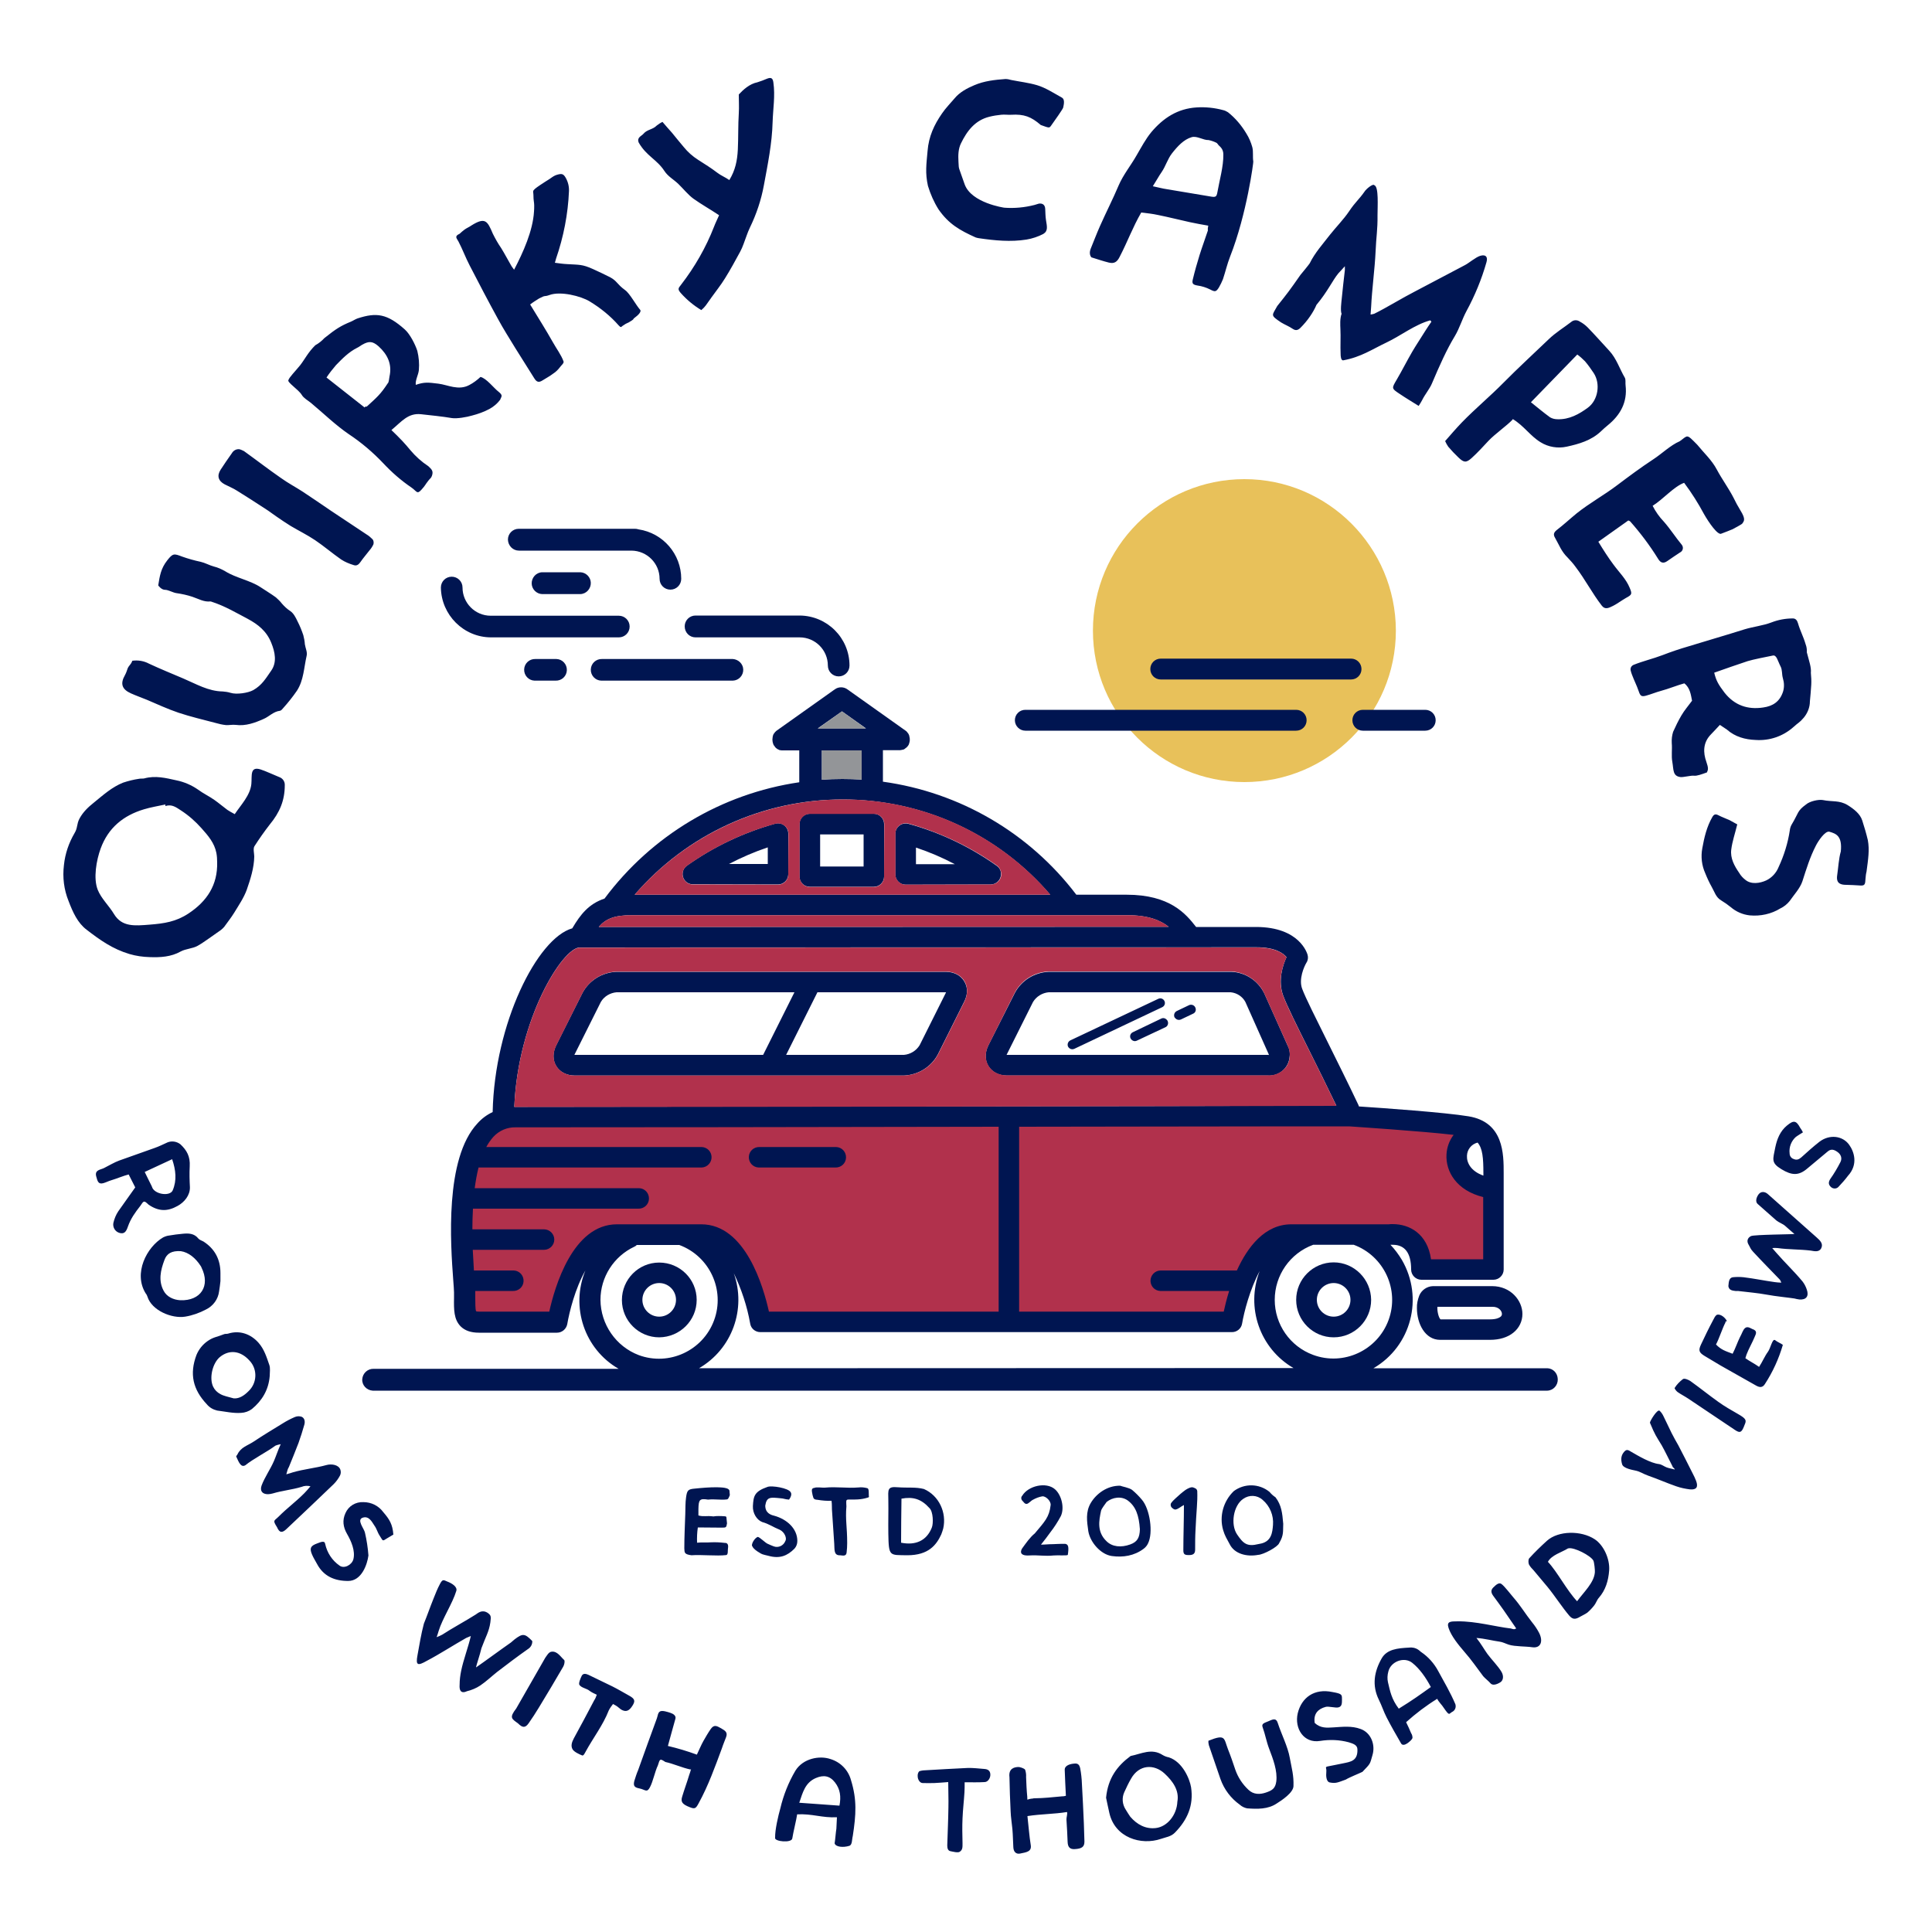
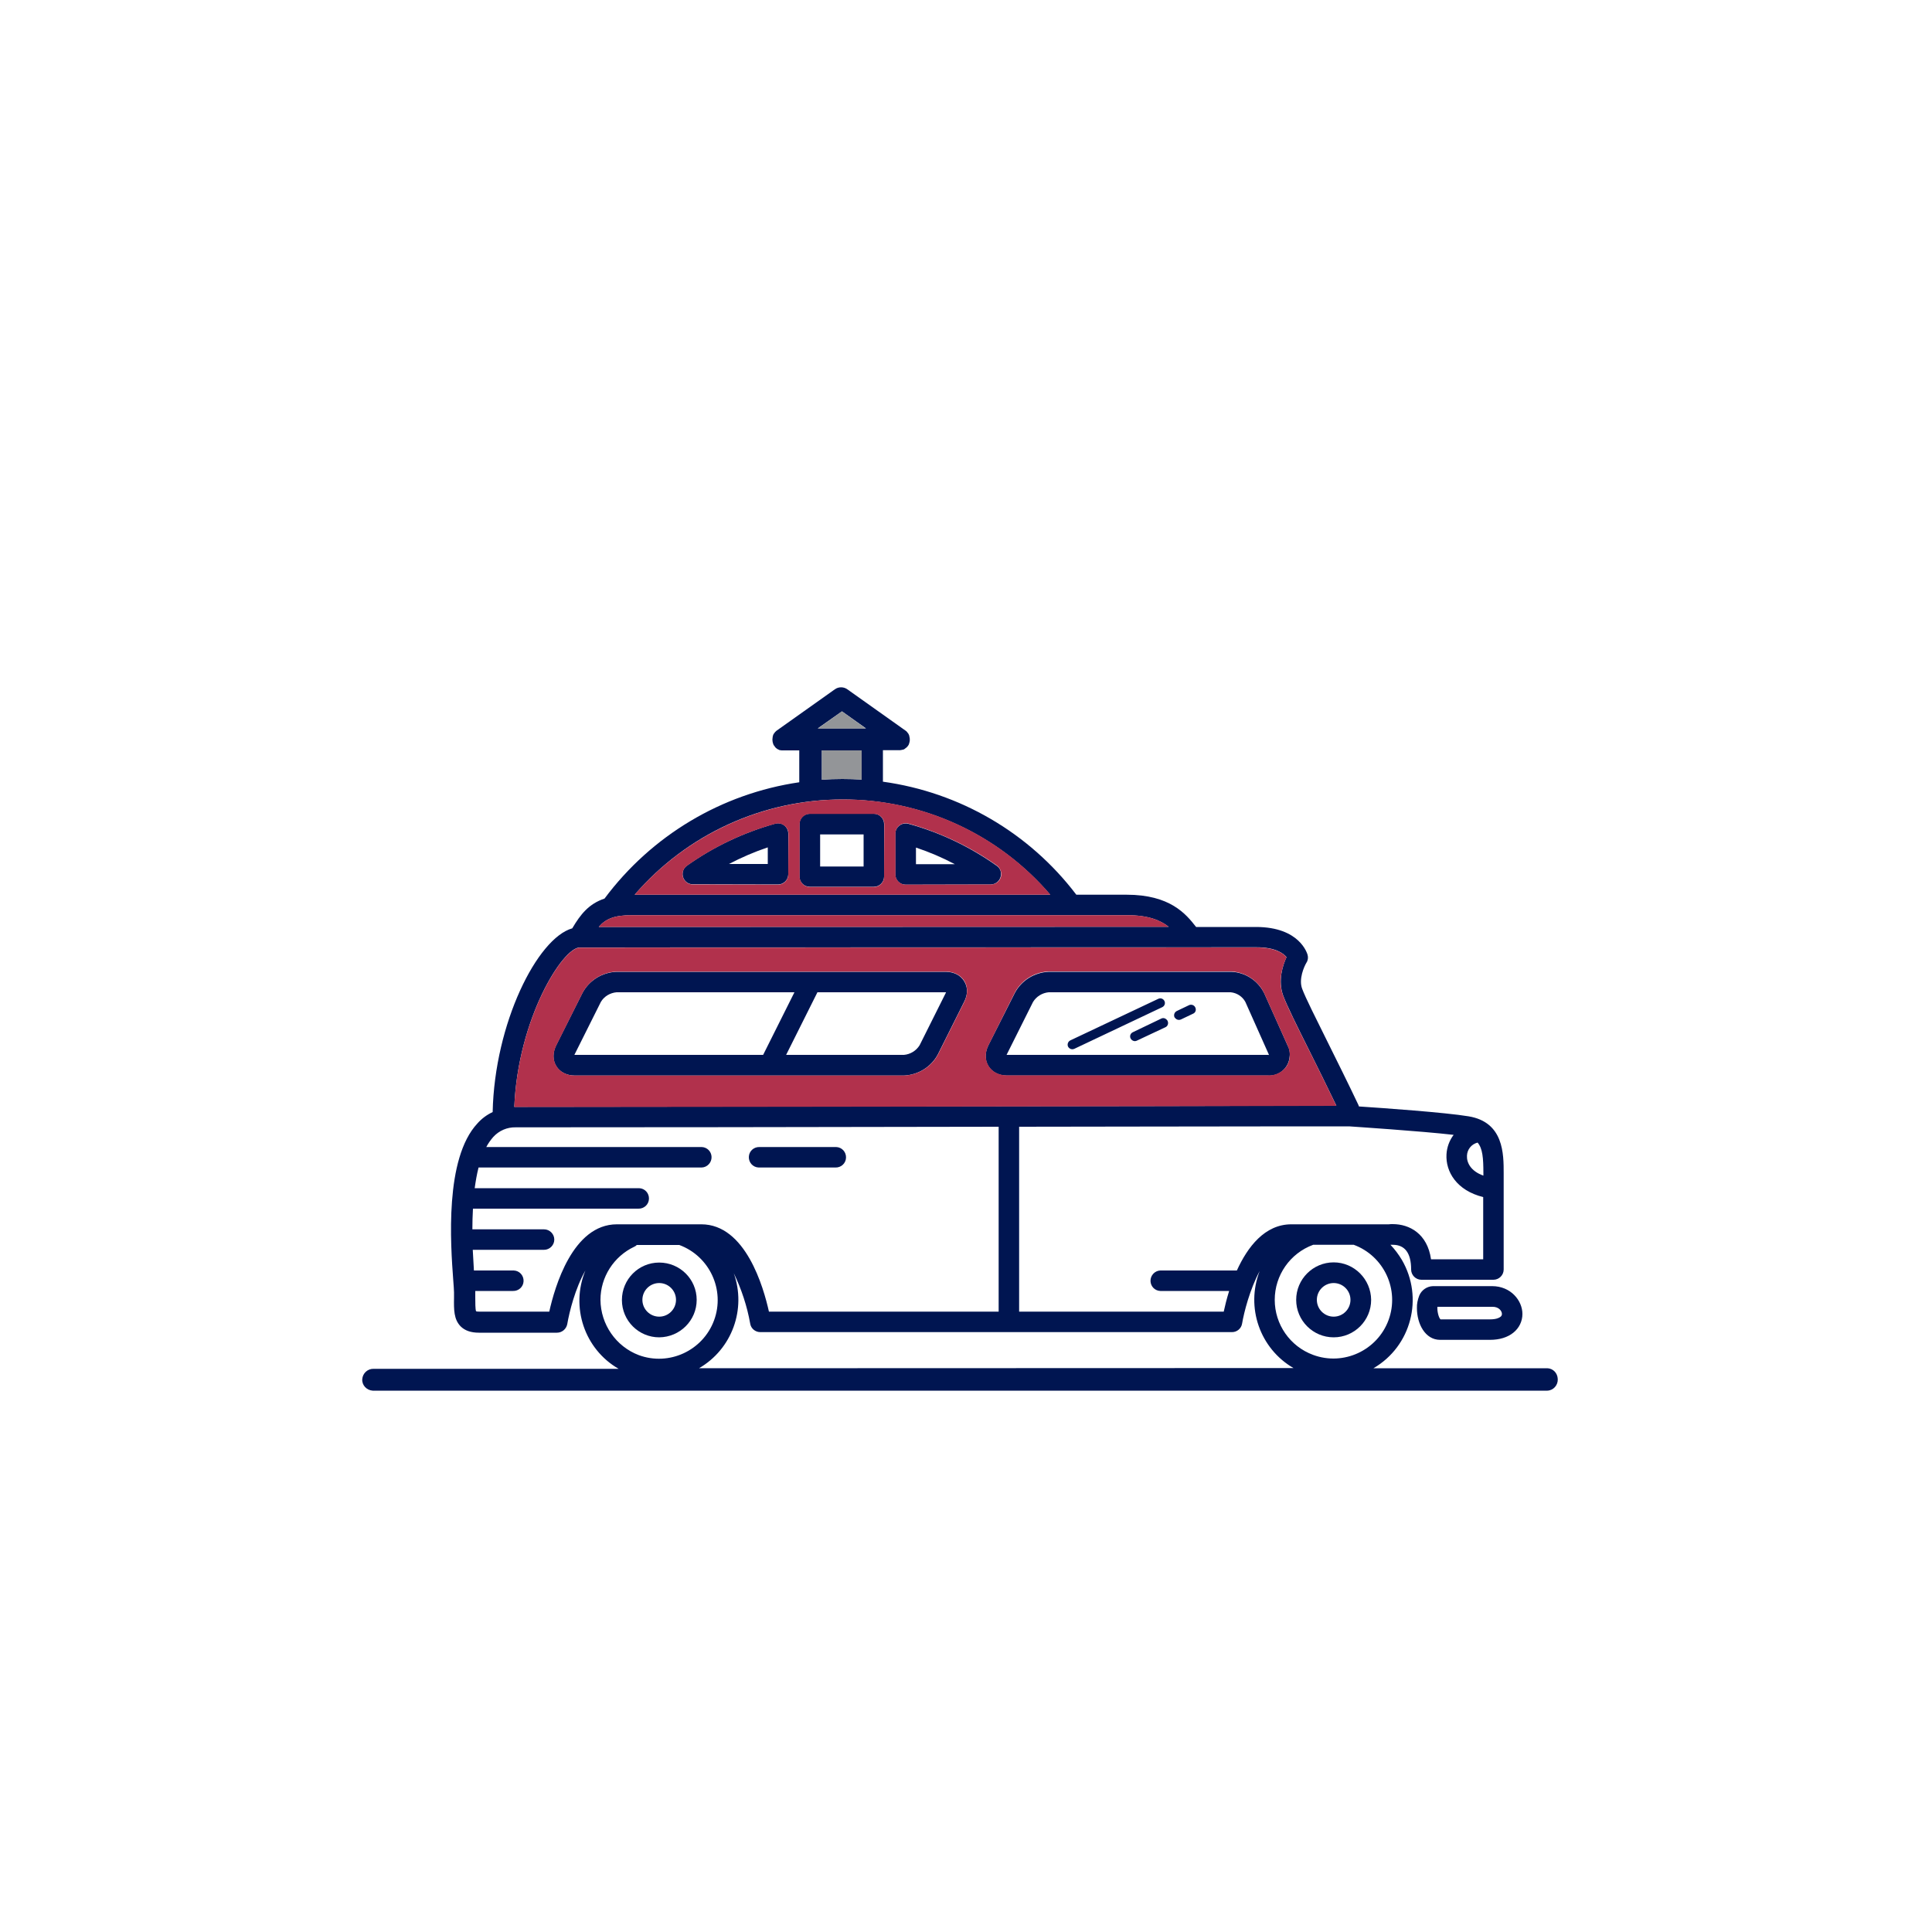
<svg xmlns="http://www.w3.org/2000/svg" version="1.1" id="Layer_1" x="0" y="0" viewBox="0 0 1000 1000" xml:space="preserve">
  <style type="text/css">.st1{fill:#001551}.st3{fill:#b1314c}</style>
  <path fill="#fff" d="M0 0h1000v1000H0z" />
-   <path class="st1" d="M85.6 417.2v-.8c-3.7.8-7.5 1.4-11.1 2.5-10.7 3.2-18.5 9.6-22.4 20.3-2.2 6-3.9 15.4-1.5 21.4 1.8 4.5 5.9 8.3 8.4 12.5 4.1 6.8 10.8 6.1 18.4 5.5s13.7-1.5 20.2-5.8c9.5-6.3 15.1-14.7 14.8-26.5 0-1.6-.1-3.2-.4-4.8-1-5.2-4.3-9-7.7-12.8-3.1-3.5-6.6-6.6-10.6-9.2-2.5-1.6-4.7-3.4-8.1-2.3m35.9 4.2c3.2-4.8 8-9.7 8.6-15.6.4-4.2-.9-9.4 4.9-7.5 3.2 1.1 6.3 2.6 9.5 3.9 1.8.6 3 2.3 2.9 4.2 0 7.9-2.6 14.1-7.8 20.4-2.8 3.6-5.4 7.3-7.9 11.2-.8 1.2-.1 3.9-.1 5.3-.1 6-2 11.8-3.9 17.3-1.5 4.1-4.1 7.9-6.4 11.7-1.6 2.6-3.5 5-5.3 7.5-.5.6-1.1 1.1-1.7 1.6-2.1 1.5-4.2 3-6.4 4.5-1.9 1.3-3.7 2.6-5.7 3.7-2.5 1.4-6.2 1.5-8.7 2.9-5 2.8-10.5 3.1-16 2.9-3.6-.1-7.1-.6-10.5-1.6-8.7-2.6-15.2-7.2-22.2-12.6-4.6-3.5-7.1-9-9.3-14.8-2.4-5.9-3.2-12.3-2.4-18.7.6-5.8 2.5-11.4 5.5-16.5 1.7-2.8 1-4.7 2.6-7.6 1.8-3.3 4.4-5.8 7.3-8.1 4.8-3.9 9.4-8.1 15.2-10.4 2.7-.9 5.5-1.6 8.3-2 .9-.2 1.9 0 2.7-.2 5.7-1.6 11.2-.2 16.6 1 4 .8 7.9 2.5 11.2 4.8 2.7 2 5.7 3.4 8.4 5.3 2.3 1.6 4.5 3.5 6.8 5.2 1.1.7 2.1 1.3 3.8 2.2m47.5-226l19.7 15.5c.5-.8.9-.2 1.3-.6 5-4.6 6.9-6.1 10.7-11.9.6-.4.7-2.6.9-3.5 1.4-6.3-.9-11.3-5.6-15.6-3.1-2.7-4.9-2.9-8.5-.9-.9.5-1.7 1.2-2.6 1.6-4.4 2.2-7.7 5.6-11 9-1.7 2-3.4 4.1-4.9 6.4m46.2 3.8c4.4-1.5 6.3-1.3 11.8-.6 4.8.6 10.3 3.7 15.9.7 2.1-1.1 4.1-2.6 5.8-4.2 3.1.7 6.9 5.8 9.4 7.7 2.5 2 1.3 2.5.8 4.1-1.5 2-3.4 3.6-5.6 4.8-2.8 1.5-5.9 2.6-9 3.4-2.7.8-7.8 1.7-10.4 1.3-4.5-.8-11.5-1.5-16-2-6.7-.7-9.9 3.7-15.3 8.2 2 1.9 3.9 3.8 5.7 5.7 1.4 1.5 2.8 3.1 4.1 4.7 2.7 3.2 5.8 6 9.3 8.3 2 1.8 2.6 2.7 1.9 4.9-.4 1.3-1.1 1.5-1.9 2.6-1.8 2.3-1.5 2.4-3.5 4.6-2.4 2.7-2.4.9-5.3-1.1-5.3-3.6-10.1-7.8-14.5-12.5-5.4-5.7-11.4-10.8-17.9-15.1-7-4.8-13.1-10.8-19.6-16.2-1.6-1.3-3.7-2.4-4.7-4.1-1.7-2.8-7.8-6.6-6.9-7.7.4-1.4 3.5-4.5 6.1-7.7 2.4-3.1 4.1-6.7 7.8-10.3 1.8-1 3.3-2.2 4.7-3.7 6.1-4.9 8.6-6.4 13.7-8.5 1.2-.5 2.3-1.3 3.5-1.7 9.8-3.2 15.3-2.4 24.4 5.7 2.7 2.4 5.4 7.7 6.5 11.1.8 3.3 1.1 6.6.8 10-.3 2.6-1.9 5.1-1.6 7.6m525.1-33.4c-8 2.2-15.3 8-22.7 11.5s-13.1 7.5-22.3 9.2c-1.3.2-1.4-2.3-1.4-3.4-.2-3.9.1-8.8-.1-12.7-.1-2.3-.3-5.4.6-8-.7-1.5-.1-6.1.1-8 .6-6 .9-8.6 1.6-14.6v-2c-1.3 1.5-2.3 2.5-3.3 3.6-3.1 3.7-5.4 9.2-11.4 16.4-.9 2.1-2 4-3.3 5.9-1.5 2.2-3.2 4.2-5.1 6.1-1.3 1.2-2.4 1.4-3.9.4-1.9-1.3-4-2.1-6-3.3-5.8-3.9-4.7-3.5-2-8.5 5.5-6.9 6.2-7.8 12-16.1.3-.3 4.6-5.6 4.8-6 2.7-5.5 6.8-10 10.5-14.8 3-3.8 7.1-8 9.8-12 3.7-5.5 4.7-5.5 8.5-10.9.6-.8 4-3.8 4.7-2.7 2.3.8 1.6 10.9 1.6 15.5.1 7.5-.7 11.2-1 18.8-.4 8.8-1.9 19.8-2.3 28.6-.1 1.2-.2 2.5-.3 4 .7-.1 1.3-.2 1.9-.4 6.3-3.1 14.7-8.3 21-11.5 8.6-4.5 17.2-9.1 25.8-13.6 2.2-1.1 5.7-4.2 8.1-4.9 2.8-.8 4 .5 3.2 3.3-2.5 8.8-6 17.3-10.4 25.4-2.3 4.3-3.5 8.7-6 12.9-4.2 6.9-7.9 15.2-11.8 24.4-1.2 2.9-3.7 5.8-5.1 8.7-.5 1-1.1 1.9-1.8 3-3.5-2.2-6.7-4.1-9.8-6.2-4.4-2.9-4.2-2.9-1.5-7.5s5.2-9.6 8-14.4c2.1-3.6 4.5-7.1 6.7-10.7 1-1.6 2.1-3.2 3.2-4.8l-.6-.7m-465.9-8.2c4.2 6.9 8.2 13.2 11.8 19.6 1.7 3.1 4.3 6.5 5.5 9.9.3.9-1.4 2.2-1.9 3-1 1.3-2.1 2.4-3.5 3.3-1.7 1.3-3.6 2.3-5.5 3.5s-3 .9-4.2-1c-3.2-5.2-6.6-10.4-9.8-15.6-3.1-5.1-6.3-10.1-9.1-15.3-5-9.1-9.8-18.3-14.6-27.6-2.1-4-3.7-8.4-5.8-12.4-.9-1.7-2.3-2.7.6-4 .8-.8 1.7-1.5 2.6-2.2 1.1-.8 2.4-1.3 3.5-2.1 7.2-4.5 8.3-2.3 11.1 4.3 1.3 2.6 2.7 5.1 4.3 7.4 1.8 2.9 3.4 6 5.1 8.9.4.8 1 1.4 1.6 2.3 4.7-9 9.7-20.1 10.3-30.1.1-1.2.1-1.9.1-3.2 0-1.7-.4-2.3-.4-5.4 0-2.5-1.7-1.8 6.2-6.9 3.3-1.9 4-3.1 6.6-3.7 2-.5 2.8-.2 3.9 1.7 1.2 2.1 1.8 4.5 1.7 6.9-.5 11.9-2.8 23.7-6.7 35-.2.6-.3 1.3-.6 2.1 2.2.3 4.2.6 6.3.7 6.2.4 7.8 0 13.5 2.6 2.4 1.1 6.5 3 8.8 4.2 3.8 2.1 3.3 3.4 7.8 6.7 2.4 1.7 5.7 7.9 7.7 10.1 1 1.1-1.5 3.2-2.6 4-1.5 1.1-.2.6-1.7 1.6-3 2-1.8.7-4.8 2.8-.9.8-.9.8-2-.3-4.3-4.9-9.4-9-15-12.4-4.6-2.8-15.1-5.4-20.8-3.3-3.1 1.1-1.6-.2-5.4 1.8-1.4.9-3.1 1.9-4.6 3.1m612.9 190.7c1 4.1 2.2 6.1 5.3 10.2 5.2 6.6 12 8.9 20 7.7 5-.7 8.6-3 10.3-8.2.7-2.3.6-4.7-.1-7-.6-2.1-.2-4.2-1.2-6.1-1.5-2.9-2-5.9-3.9-5.6-2.6.5-10.6 2.1-13.1 2.9-5.8 1.9-11.4 3.9-17.1 5.9-.1-.1-.2.1-.2.2m2.9 26.9c-1.7 1.8-3.2 3.5-4.7 5-4.1 4.2-4 9.4-2.3 14.1 1.1 3.2 1 4 .3 5.5-2.8 1-5.2 1.9-6.7 1.7s-5.6.9-7 .7c-4.1-.5-3.5-3.8-4.2-7.8-.6-3.2 0-6.5-.3-9.8-.1-2 .1-3.9.7-5.8 1.3-2.9 2.7-5.8 4.3-8.5 1.5-2.6 3.6-5 5.5-7.6-.6-3-1-6.7-4-9-3.4.9-8.3 2.9-12.1 3.9-2.6.7-5.2 1.8-7.8 2.5-2.3.6-2.9.1-3.7-2.3-1.1-3.2-2.3-5.4-3.5-8.6-.3-.7-.5-1.5-.7-2.3-.2-1.2.4-2.3 1.6-2.8 5-2 9.9-3.1 14.9-5 4.4-1.7 8.8-3.2 13.3-4.5 9.7-3 19.5-5.8 29.3-8.9 4.3-1.3 9.5-1.9 13.7-3.5 3.6-1.4 7.3-2.1 11.2-2.1 1.4 0 2.2 1 2.6 2.4 1.3 4.4 2.7 6.6 4 11 .5 1.3.7 2.7.6 4.1 1.2 4.7 2.4 7.8 2.1 10.7.2 2 .3 4.1.2 6.1-.4 5.4-.2 3.3-.7 8.6 0 3.1-1.2 6.1-3.2 8.5-2.3 2.7-2.7 2.4-5.3 4.8-5.4 4.8-12.4 7.2-19.6 6.7-5.4-.2-10.6-1.6-14.9-5.4-1.3-.9-2.4-1.6-3.6-2.4M596.7 96.4c2.9.6 5 1.2 7.1 1.5 7.8 1.3 15.5 2.6 23.3 3.9 2.1.3 2.6 0 3-2.2 1.1-6.3 3.2-13.4 3.1-19.7 0-1.3-.4-2.6-1.3-3.6l-1.2-1.2c-.3-.4-.5-.7-.9-1.1-1.3-.7-2.8-1.2-4.2-1.5-2.9.1-6-2.3-8.8-1.5-4.1 1.2-7.3 4.7-10.2 8.4-2.2 2.8-3.3 6.7-5.3 9.6-1.6 2.3-2.8 4.6-4.6 7.4m28.7 20.4c-3.3-.6-6.4-1.1-9.5-1.8-5.5-1.2-10.9-2.6-16.4-3.7-3.2-.7-5.5-.9-8.8-1.3-4.5 7.8-6.9 14.7-11.2 23-1.3 2.6-2.8 3.6-5.6 2.9s-5.8-1.7-9-2.7c-1-1.2-1-2.9-.3-4.6 1.6-3.9 3.1-7.9 4.8-11.7 3.1-7 6.6-13.8 9.6-20.9 2.4-5.6 6.3-10.3 9.3-15.6 2.4-4.1 4.7-8.5 7.7-12.1 6.1-7.2 13.5-12.1 23.4-12.7 4.6-.3 9.3.2 13.7 1.4.9.2 1.7.6 2.5 1.1 3.8 3 7 6.8 9.5 11 1.4 2.2 2.4 4.6 3.1 7.1.6 2.4.1 4.9.5 7.4.2-.2-3.3 27.1-12 49.2-1.5 3.8-2.4 7.8-3.7 11.7-.6 1.5-1.3 2.9-2.1 4.3-1.5 2.4-2.1 2.3-4.6 1-2-1-4.2-1.7-6.4-2-2.3-.4-3.1-.9-2.5-3.2 1-4.2 2.2-8.4 3.5-12.6s2.9-8.4 4.3-12.7c-.1-.8 0-1.7.2-2.5M68.5 342c3-.4 6 .1 8.6 1.5 6 2.8 11.7 5.1 17.8 7.7 6.6 2.8 12.9 6.6 20.4 6.7 1.4.1 2.7.3 4 .7 3.1 1 9.1.1 11.8-1.4 4.5-2.6 6.3-5.8 9.3-10.1s2-9.5 0-14.4c-2.4-6-6.8-9.5-12.2-12.4-5.9-3.1-12-6.7-18.3-8.7-.3-.2-.7-.2-1-.3-3.3.4-6.3-1.4-9.3-2.4-2.7-.9-5.5-1.5-8.3-1.9-1.6-.2-4.3-1.7-5.7-1.7-2.1.1-3.7-2.3-3.7-2.3.8-4.9 1.3-8.7 4.7-13 2.9-3.7 3.5-3.5 7.7-1.9 3.1 1.1 6.3 2 9.6 2.7 2.2.5 4.5 1.8 6.7 2.4 2.1.5 4.1 1.4 6 2.5 5.4 3.4 12.9 4.7 18.2 8.2 2.7 1.8 5.4 3.4 8 5.3 1.1 1 2.2 2 3.1 3.2 1.3 1.5 2.8 2.9 4.5 4 1.6 1.1 2.7 3.3 3.6 5.2 1.2 2.3 2.2 4.8 3 7.2.4 1.5.7 3.1.8 4.7.3 2 1.4 4.1.9 6-1.4 6.1-1.5 12.6-5 18-2.2 3.2-4.6 6.2-7.2 9.1-.4.5-1 1.2-1.6 1.3-3.4.4-5.6 3-8.4 4.2-4.5 2-9.3 3.8-14.5 3.1-1.7-.2-3.4.2-5.1.1-1.8-.2-3.6-.6-5.3-1.1-6.4-1.7-12.9-3.2-19.2-5.3-5.6-1.9-11-4.4-16.4-6.7-2.7-1.1-5.5-2.1-8.2-3.3-4.7-2.1-5.7-5-3.1-9.5.6-1.1 1-2.3 1.4-3.5.8-1.7 1.6-1.8 2.4-3.9m832.4-77.7c2.8 4.5 1.8 5.4.9 6.7-.4.5-4.6 2.7-5.2 3-1.6.7-3.3 1.3-5.6 2.2-1.8 1.1-6.5-5.7-9-10.1-3-5.6-6.4-11-10.3-16.2-5.4 2-10.7 8.4-16.3 11.9 1.5 3 3.5 5.8 5.8 8.2 3.2 3.6 6.2 8.3 9.3 12 .9 1.2.7 2.8-.5 3.7-.1.1-.1.1-.2.1-2.3 1.5-4.5 3-6.8 4.6-2 1.4-3.5 1-4.8-1.2-4.2-6.8-9.1-13.3-14.4-19.3-.3-.2-.6-.4-1-.5l-15.5 11c2.3 3.8 5.3 8.5 7.8 11.8 3 4.1 6.5 7.4 8.4 12 1.4 3.3 1.2 3.6-1.9 5.3-1.8 1-4.7 3.1-6.5 4-2.4 1.2-4.3 2.2-6 0-4.9-6.3-8.7-13.7-13.6-20.1-1.2-1.7-2.6-3.2-4-4.7-3.4-3.3-4.4-6.5-6.7-10.5-.8-1.4-.7-2.5.9-3.8 4-3.1 6.5-5.5 10.4-8.7 6.6-5.3 14.3-9.5 21-14.6 6.1-4.6 12.3-9.2 18.7-13.4 4.3-2.8 8.9-7.3 13.6-9.3 4.4-3.1 3.3-4.1 9.1 1.8 3.4 4.2 7.5 7.9 10.1 12.8s6 9.5 8.6 14.5c1.7 3.4 1.7 3.4 3.7 6.8M363 160.5c-4-2.4-7.6-5.4-10.7-8.9-1.5-1.8-1.4-2.3.2-4.2 7.1-9.2 12.9-19.3 17.1-30.1.7-1.9 1.7-3.8 2.6-5.9-3.7-2.5-9.6-5.9-13.2-8.5-2.8-2-5.4-5.3-7.9-7.7s-5.3-3.8-7.2-6.7c-3.9-6-9.3-7.7-13.3-14.7-1.1-2.7 1.4-3.3 2.5-4.6 1.8-2.2 4.8-2.1 6.8-4.2.9-.7 1.9-1.4 3-1.9 1.6 1.9 3.3 3.8 4.9 5.6 2.1 2.5 4 5 6.1 7.4 2.1 2.6 4.6 4.8 7.4 6.6 3.2 2 7.1 4.5 10.1 6.8 1.5 1.2 4.3 2.4 6.1 3.7 3.1-5.1 4.1-10 4.4-15.8.3-6.3.1-12.6.5-18.8.2-3.4 0-5.8 0-9.7 2.3-2.5 5.6-5.5 9.6-6.3 1.7-.5 3.4-1.2 5.1-1.9 2.1-.8 2.9-.2 3.2 2 1 6.9-.2 13.7-.4 20.5-.3 11.1-2.5 21.8-4.5 32.6-1.4 7.7-3.9 15.1-7.3 22.1-1.3 2.7-2.1 5.5-3.2 8.3-.5 1.4-1.1 2.8-1.8 4.1-2.5 4.6-5 9.2-7.8 13.7-2.2 3.6-4.9 6.9-7.3 10.3-.1.1-.1.3-.2.3-2.4 3.3-2.6 4-4.8 5.9m453.4 23l-24 24.7c3.5 2.8 6.6 5.4 9.9 7.8 1.2.7 2.5 1 3.9 1 6 .2 11.1-2.6 15.7-6 5.3-3.9 6.6-12.4 3-17.9-1.4-2.1-2.8-4.1-4.5-6.1-1.3-1.3-2.6-2.5-4-3.5m-33.5 33.7c-2.8 3-9.2 7.5-12.4 10.9-2.9 3.1-5.7 6.2-8.8 9-2.8 2.5-4 2.4-6.8-.3-2.2-2.1-3.3-3.3-5.3-5.6-.6-.9-1.2-1.9-1.6-2.9 2.9-3.3 5.7-6.6 8.7-9.7 7.1-7.3 14.4-13.3 21.6-20.6 7.4-7.5 15.7-15.1 23.3-22.4 3.5-3.4 7.8-6 11.7-9 1.3-1.1 3.1-1.1 4.5-.1 1.5.8 2.8 1.8 4 3 3.8 3.9 7.5 8.1 11.2 12.1s5.3 9.3 8 13.9c.6 1.1.2 2.7.4 4 1 8.7-2.7 15.3-9.2 20.6-1.2 1-2.5 2.1-3.6 3.2-5 4.7-11.3 6.5-17.7 7.9-4.6 1-9.5.2-13.5-2.3-5.3-3.2-8.6-8.5-14.4-12M519.8 107.5c5.2.4 10.5-.1 15.6-1.4.8-.2 1.5-.5 2.3-.7 2-.3 3.2.7 3.3 2.7s.1 3.9.4 5.8c.5 3.3 1.2 5.6-1.4 7.2-2.7 1.4-5.7 2.4-8.7 2.9-8.2 1.3-16.4.5-24.6-.7-.6-.1-1.1-.2-1.7-.4-8.2-3.7-13.9-6.9-19.2-14.5-2.4-3.8-4.2-7.9-5.5-12.2-1.5-6.7-.8-11.2-.2-18 .6-7.6 3.4-13.6 7.5-19.5 1.9-2.8 4.3-5.2 6.5-7.8 2.6-3.2 6.6-5.3 10.2-6.8 5.1-2.2 10.6-2.8 16.1-3.2 1 0 2 .2 3 .5 4.5.9 9 1.4 13.4 2.7s8.8 4.2 12.8 6.4c1.5.8 1.2 3 .7 5.2-.2.8-4.3 6.6-6.3 9.4-.9 1.2-.9 1.2-5.3-.4-5-4.3-8.6-5.7-15.3-5.3-1.7.1-3.5-.2-5.2 0-2 .2-4 .5-6 1-7.5 1.8-11.7 7.4-14.8 13.8-1.4 2.8-1.5 6.1-1.3 9.5.3 4.6-.3 1.5 3.2 11.7 3.5 9.7 20.5 12.1 20.5 12.1zm379.4 319.2c-1.2 4.9-2.6 8.9-3.1 13-.6 4.5 1.6 8.5 4.1 12.1.8 1.4 1.9 2.6 3.2 3.6 3 2.5 7.5 1.8 10.8.3 2.9-1.4 5.2-3.9 6.4-6.9 2.8-6 4.8-12.4 5.8-19 .1-1 .4-2 .9-2.9 3.8-6.3 2.8-7.1 7.5-10.5 1.9-1.7 6.5-2.7 8.7-2.3 4.8 1 8.5 0 12.8 2.6 3.2 2 6.5 4.5 7.6 8 1.1 3.4 2.1 6.8 2.9 10.2.9 5 .2 9.6-.7 16.3-.3 1.1-.4 2.2-.5 3.4-.2 3.2-.2 4-3.3 3.7-2.1-.2-4.3-.2-6.5-.3-2.8 0-5.5-.5-4.9-4.8.6-4 .8-8.7 1.9-12.5.8-8-2.4-9.2-5.9-10.2-2.2-.6-5.8 4.8-7 7.2-3.1 6-4.9 12-7 18.5-1.2 3.6-4.4 7-6.6 10.2-1.3 1.6-2.9 2.9-4.8 3.8-4.7 2.9-10.3 4.1-15.8 3.6-3.7-.4-7.1-1.9-9.9-4.3-1.6-1.3-3.2-2.4-5-3.5-2.7-1.6-3.4-4.5-4.8-6.9-1.3-2.3-2.4-4.7-3.4-7.2-1.8-4-2.3-8.5-1.5-12.8 1-5.6 2.3-11.2 5.2-16.2.8-1.4 1.6-1.7 3-1 1.9 1 3.9 1.7 5.9 2.6 1.5.8 2.8 1.5 4 2.2M123.8 232.5c.9.2 1.7.6 2.5 1 6.4 4.6 12.6 9.4 19.1 13.9 3.6 2.6 7.6 4.7 11.3 7.1 4.9 3.2 9.6 6.5 14.5 9.8 6.1 4.1 12.3 8.2 18.5 12.3 1.2.7 2.2 1.6 3.2 2.6.5.7.6 1.6.4 2.5-.5 1.1-1.2 2.2-2 3.1-1.6 2.1-3.3 4-4.8 6.2-.9 1.3-2 2-3.4 1.5-2.3-.7-4.5-1.6-6.5-2.9-4.6-3.2-8.9-6.9-13.5-10-4-2.7-8.5-4.9-12.7-7.4-2.4-1.5-4.8-3.1-7.1-4.7-2.1-1.4-4.1-3-6.2-4.3-4.8-3.1-9.5-6.2-14.4-9.2-2-1.3-4.3-2.2-6.4-3.3-3.4-1.8-4.1-4.5-2.1-7.6 1.9-2.9 3.8-5.7 5.8-8.5.8-1.4 2.2-2.2 3.8-2.1m122.4 630.7c4.2-2.9 14-10.1 18.2-13 .7-.5 1.3-1.2 2-1.7 4.2-3.2 5.3-3 9.1.9.1 1.7-.8 3.3-2.3 4.2-5.4 3.8-10.7 7.8-15.9 11.8-2.9 2.3-5.6 4.9-8.7 7-2.1 1.4-4.5 2.4-7 3-.8.4-4.1 1.8-3.7-3.4 0-2.4.3-4.8.8-7.2 1.1-5.5 3.6-12 5-18-1.1.5-1.8.7-2.4 1-6.4 3.6-13.8 8.4-20.3 11.8-4.9 2.8-5.9 2.4-4.9-2.9s1.8-10.7 3.3-16.3c1.9-4.7 3.1-8.3 5-13 1-2.5 2-5.1 3.3-7.5 1.4-2.7 1.9-2.1 3.8-1.3 2.4.9 5.3 2.7 4.7 4.8-2 6.6-7.2 14.3-9.2 20.9-.2.8-.5 1.6-1 3.1 1-.4 2-.8 2.9-1.3 4.7-3.1 12.6-7.4 17.3-10.4 1.1-.7 3.2-2.8 6.2-.9 1.6 1.2 1.9 1.6 1.4 5-.7 4.8-2.4 7.3-4.6 13.3-.8 3.5-2.7 8.8-2.8 10m-98.2-100c1.7-.5 2.5-.7 3.3-1 5.8-1.7 11.7-2.2 17.5-3.8 2.5-.7 6.1-.2 7.1 2.2.4 1 .4 2.2-.1 3.2-.9 1.7-2 3.2-3.3 4.5-8.7 8.4-16.8 16-24.4 23.2-2.1 2-3.6 2.2-4.9-.9-2.4-3.8-1.5-3.2.7-5.4 4.8-4.8 8.7-7.5 13.4-12.2 1.1-1.1 2.1-2.3 3.2-3.6-1.5-.4-3.2-.3-4.6.3-5 1.5-9.9 1.9-14.9 3.4-.8.2-1.7.4-2.5.4-2.9 0-4.3-1.7-3.3-4.5 1.6-4.3 4.6-8.5 6.4-12.7 1-2.3 2.1-5.7 3.5-8.7-1 .2-1.9.4-2.8.8-4 3-11.6 6.9-15.5 10.1-2.2 1.3-3.3-1.3-4.6-4.2-.4-.8.1-.5.5-1.4 1.8-3.8 5.2-4.5 8.5-6.7 4.9-3.3 10-6.3 15-9.4 1.9-1.2 4-2.3 6.1-3.2 1.1-.5 2.4-.6 3.6-.2 1.6.7 1.9 2.5 1.4 4.2-.9 3.2-1.9 6.3-3 9.4-1.6 4.2-3.3 8.3-5 12.5-.5.7-.8 1.8-1.3 3.7m286.3 171.5c.9-4.7.4-8.5-2.3-12s-5.9-4-9.9-2.3c-5.6 2.4-6.8 7.5-8.6 12.8 7.6.5 13.4 1 20.8 1.5m-1.3 6c-7.7.4-12.7-1.9-20.6-1.5-.3 2.4-2.1 9.6-2.5 12.4-.2 2.6-9.5 1.7-8.9-.3-.1-4.1 1.6-11.3 2.7-15.2 1.6-6.8 4.2-13.4 7.8-19.5 3.9-6.3 12.4-8 18.2-6 5.2 1.6 9.2 5.7 10.6 11 3.1 10.1 2.6 17.7.9 28.8-.5 1.8-.2 4.6-1.8 5.1-3.2 1-7.1.6-7.6-1.3.3-1.6.6-5.9.9-7.5.1-1.2.2-4.2.3-6M917.3 646l2 2.3c4.6 5.3 9.2 9.6 13.7 15 1 1.3 1.7 2.7 2.2 4.2 1.2 3.4-.3 5.4-3.9 5.1-.9-.1-1.7-.3-2.5-.5s-10.4-1.2-14.4-2c-4.9-.9-10-1.3-14.9-1.9-.4 0-.9.1-1.3 0-1.6-.2-3.3-.4-3.6-2.5.2-2.7.5-4.3 2.3-4.6 1.9-.2 3.7-.2 5.6 0 5.7.7 10.3 1.7 16 2.5 1.1.2 2.1.2 3.5.3-.2-.5-.4-1-.7-1.5-5-5.2-9-9.2-13.9-14.5-1.4-1.5-1.4-2.1-2.4-3.8s-.5-3.4 1.3-4.3c1.5-.8 22.3-.9 22.5-1.1-1.5-1.3-3.1-2.6-4.6-4s-3.4-1.8-5-3.2c-3.4-3.1-6.1-5.3-9.5-8.4-1.2-1.1-.7-3.3.6-5 1.2-1.5 3.2-1.5 4.9.1 8.4 7.4 16.7 14.9 25.1 22.3 1.7 1.5 3.5 3.2 2.4 5.5s-3.6 1.6-5.5 1.3c-5.7-.7-11.4-.5-17.1-1.3-.8-.1-1.8-.1-2.8 0m-823.7 1.6c-4.7-.3-7.3 1.2-8.5 4.6-2 5.3-3.2 10.7-.4 15.9 1.6 3.1 5.1 4.7 8.6 4.9 10.6.4 15.7-7.4 11-16.9-.1-.3-.2-.5-.4-.8-2.7-4.2-6.3-7.1-10.3-7.7m20.5 15.5c-.2 1.8-.4 3.5-.7 5.3-.5 4.1-3.1 7.6-6.8 9.4-3.4 1.8-7.1 3.1-10.8 3.7-6.9 1.1-17.3-3.2-19.5-10.4-.2-.5-.4-1.1-.8-1.5-6.7-10.5.5-24.2 8.9-29.1 1-.5 2.1-.9 3.2-1 2.3-.4 4.6-.7 6.9-.9 3-.3 6-.3 8.2 2.5.6.7 1.7 1 2.6 1.5 5.9 3.8 8.8 9.3 8.8 16.3v4.2m-39.2-56.5c1.3 2.6 2.4 5 3.6 7.3.2.4.3.8.5 1.2 2 3.3 9.1 4.1 10.4 1 2.2-5.2 1.6-10.5-.3-16.1l-14.2 6.6m-4.9 8l-3.4-6.7c-2.5.6-6.3 2.2-9 3-1.4.4-2.7 1.1-4.1 1.5-2.6.7-3-.9-3.7-3.5-.9-3.4 2.2-3.4 4-4.3 2.2-1.1 5.6-3.1 7.9-3.9 6.1-2.2 12.2-4.3 18.3-6.5 2.3-.8 4.5-1.9 6.7-2.9 2.2-.9 4.8-.5 6.7 1 3.3 3.1 5.1 6.3 4.8 11.4-.2 3.6-.1 7.2.1 10.8.1 4.2-2.9 7.8-6.4 9.7-5.2 2.9-9.7 2.9-14.9-.6-2.5-2.3-2.5-2.3-4.4.6-2.6 3.3-5 6.6-6.4 10.7-1 3-2.1 3.8-4.2 3.3-2.4-.6-3.8-3-3.3-5.3.5-2.1 1.3-4.1 2.5-5.9 2.9-4.2 5.8-8.1 8.8-12.4m51 109.2c3 .2 5.5-1.6 7.6-3.7 4.5-4.2 4.8-11.3.6-15.8l-.1-.1c-4.6-5.1-10.4-5.8-15.3-1.8-3.8 3.2-5.6 10.8-3.5 15.3.8 1.7 2.1 3 3.8 3.9 1.8 1 4.1 1.4 6.9 2.2m18.6-11.5c-.6 7.1-3.9 12.6-9.2 17-1.6 1.2-3.6 1.9-5.6 2-4.1.3-8.3-.7-12.4-1.2-2.1-.5-4-1.6-5.3-3.2-7.3-7.7-9.1-15.8-5.4-25.6 1.2-2.9 3.2-5.4 5.8-7.2 3-2.1 5-2.1 8.4-3.5.6-.3 1.5-.1 2.1-.3 6.3-2 12 .4 15.8 4.7 3 3.4 4.2 7.5 5.6 11.5.6 1.7.2 3.9.2 5.8m469.8 220.3c1.1-5.9-2.4-10.7-6.6-14.6-5.5-5.1-13.3-4.7-17.4 2.7-1.3 2.2-2.4 4.6-3.5 7-1.3 2.9-1 6.3.8 9 .7 1.2 1.5 2.4 2.3 3.6 3.5 4.1 8 6.5 13.2 5.9 6.1-.7 10.9-6.9 11.2-13.6m-36.9-2.1c1-10.2 5.8-16.5 12.7-21.6 5.5-1.1 10.9-4.2 16.6-.5 1 .6 2.1 1 3.2 1.2 7.1 2.3 10.8 11.2 11.5 15.5 1.4 9.4-1.9 16.8-8.3 23.4-2.1 2.2-4.8 2.4-7.3 3.3-10.3 3.5-23.8-.6-26.7-13.4-.7-3-1.3-6.1-1.7-7.9m-215.1-14.6c-4.6-1-8.8-3-13-3.9-2.8-1.8-2.8-1.8-3.9 1.8-1.5 3.1-2.5 8.3-4.1 11.3s-2.4 1.2-5.4.6c-2.6-.5-3.3-1.3-2.7-3.8.6-1.9 1.2-3.9 2-5.7 3.2-8.9 6.4-17.9 9.7-26.8.5-1.4.5-3 1.7-3.6s3.9.3 5.4.8 2.9 1.5 2.5 3c-1.3 4.5-2.5 9.1-3.9 14.1 5.1 1.2 10.1 2.7 15 4.5 1.3-2.7 2.2-5 3.4-7.1 1.2-2.1 2.4-4.2 3.8-6.2 1.7-2.4 3.1-1.6 5.4-.3s3.4 2.2 2.5 4.6c-.7 1.9-1.5 3.7-2.1 5.6-3.6 9.7-7.1 19.5-12.1 28.6-1.5 2.8-2 3-4.6 2-3.8-1.5-4.8-2.7-3.9-5.5 1.1-3.7 2.5-7.4 3.6-11.1.4-1 .7-2.1 1-3.2m458.6-86.8c3.5-4.8 8.8-9.6 9.2-15 .1-.9-.3-5.2-.8-6.1-1.5-2.6-9.9-6.9-12.8-6.3-.1 0-.3.1-.4.1-3 1.9-8.5 3.4-10.3 6.9 4.9 5.2 9.7 14.7 15.1 20.4m16.6-16c-.4 5.3-1.8 10.2-5.4 14.3-.8.8-1.6 3-2.3 3.8-1.1 1.4-2.3 2.7-3.6 3.8-1.1.8-2.5 1.4-3.7 2.1-2.5 1.5-3.9 1.5-5.7-.6-3.8-4.5-7.5-10.3-11.2-14.8-2.4-2.9-4.8-5.7-7.2-8.6-.9-.9-1.8-1.9-2.4-3-.4-.9-.4-2.6.1-3.2 2.9-3.2 6-6.2 9.2-9.1 5.9-5.3 17.7-5.4 24.7-.8 4.6 3 7.9 10.1 7.5 16.1m-68.7 35c2.4 3 4.1 6.1 5.7 8.3 2.2 3 5.4 6.1 7.3 9.3 1.3 2.3.8 4.5-.7 5.4-1.8 1.1-4 1.8-5.1.4-.6-.8-3.1-2.8-3.7-3.6-3.4-4.5-6.1-8.5-9.8-12.7-3-3.5-6.7-8-8.1-12.2-1.2-3.5 1-3.5 4.7-3.5 9.5-.1 19.6 2.8 27.5 3.7.5.2 1.1.3 1.7.4.2 0 .5-.2 1.1-.4l-6.6-9.6c-1.7-2.5-3.6-4.9-5.3-7.3-1-1.4-1.5-2.8 0-4.3s3-2.8 4.3-1.8c1.8 1.4 4.6 5.2 6.1 6.9 3.7 4.2 6.2 8.5 9.7 12.9 1.4 1.7 2.6 3.5 3.6 5.4 2.2 4.2 1.1 8.2-3.6 7.5-3.2-.5-8.8-.3-12-1.3-1.6-.5-3.2-1.4-4.9-1.6-3.2-.4-7.6-1.6-11.9-1.9m-212.5 81.7c-.2-3.6-.5-10.2-.6-13.4-.1-2.4 3-3.2 5.4-3.3 1.7-.1 2.3 1.1 2.6 2.4.5 2.7.8 5.4.9 8.2.4 6.8.7 13.5 1 20.3.1 3.2.2 6.3.3 9.5 0 2.7-1.3 3.7-5.1 3.9-2.4.1-3.5-1-3.6-3.7-.2-4.5-.3-7.1-.6-11.5-.1-1.1.6-2.9.3-4-6.9 1.1-13.4 1-20.5 2.1.5 4.3 1 10.8 1.7 14.9.6 3.5-2.1 3.8-5.5 4.5-2 .4-3.4-.8-3.5-3.3-.2-3.2-.2-6.3-.5-9.5s-.8-6-.9-9c-.3-5.9-.5-11.8-.6-17.7-.6-4.7 2.7-5.2 4.4-5.3.9-.1 3.3.7 3.7 1.4.4 1.2.6 2.5.5 3.8.1 2.9.3 7.3.6 10.1.2 2.5-.5 1.4 2.1 1.1.4 0 .9-.1 1.3-.2 6-.1 8.6-.5 14.4-1 .8 0 1.5-.1 2.2-.3M203.6 794.3c-1.2.7-2.2 1.3-3.2 1.9-2.6 1.6-2 1.6-3.8-1.2-1.4-2.1-1.4-3.4-2.9-5.5-.9-1.2-2.5-5-5.8-4-3.6 1 .6 5.7 1 7.8.9 3.9 1.5 7.8 1.8 11.8-.6 4.6-3.5 13.2-10.5 13.2s-12.7-2.4-16.1-8.8c-.9-1.7-1.9-3.2-2.6-4.9-1.4-3.3-.7-4.5 2.6-5.7 1.9-.7 3.9-1.7 4.2.2 1 4.6 3.6 8.6 7.5 11.3 2.4 1.7 6.3-.4 7.1-3.3 1.1-4.4-1.1-9.4-3.3-13.2-2-3.5-2.5-7-.8-10.7 1.6-3.7 5.3-5.9 9.3-5.7 4.1 0 7.9 1.9 10.3 5.2 3.1 3.6 4.8 6.2 5.2 11.6M724 884.4c7.3-4.5 10.7-7 16.6-11.2-2.5-4.8-5.8-9.5-9.6-12.5-4.2-3.4-11.2-.7-12.4 4.5-.5 1.8-.6 3.7-.2 5.5 1.1 4.6 1.8 8.7 5.6 13.7m19.9-5.1c-5.7 3.5-11.1 7.6-16.1 12.1 1 2 1.8 3.8 2.6 5.7.5.7.7 1.6.7 2.4-.2 1-1.8 2.2-2.6 2.8-1.2.8-2.6 1.3-3.3.1-2.6-4.5-5.2-9-7.5-13.5-1.5-2.9-2.5-6.1-4-9.1-3.7-7.5-2.4-14.7 1.5-21.5 2.7-4.6 8-5.2 14.1-5.5 4.1-.5 5.9 2.2 6.3 2.3 3.7 2.5 6.7 5.9 8.8 9.8 3 5.5 6.4 11.3 8.9 17.2.5 1.6-.2 3.3-1.7 4-1.7.9-1.2 2.4-4.3-2.1-.9-1.5-2.6-3-3.4-4.7m-63.4 12.5c3 2.8 6.3 2.5 9.6 2.3 4.8-.3 9.5-.9 14.1.8 5.4 1.9 7.8 8.1 6.2 13.5-1.4 4.9-.9 4.2-5.2 8.7-1.8.9-6.9 2.9-8.6 4-4.2 1.5-5.1 2.1-8.3 1.5-1.9-.4-2-3.5-1.8-5.5.2-2.2-.9-2.4.7-2.8 2.7-.6 5.4-1 8-1.6 3.8-.8 7.6-1.2 7.4-7.2 0-2.3-2.2-3-4.5-3.7-4.8-1.3-9.8-1.5-14.8-.7-8.5 1.4-13.4-6.5-11.6-14.3 2-8.2 8.6-13 18-11 1.1.2 2.3.4 3.4.8 1.5.6 1.5 1.2 1.5 3.1s0 3.5-1.7 4c-1.5.5-5.3-.7-6.8-.2-3.7 1-6.4 3.4-5.6 8.3m-55 9.2c9-3.6 7.9-1.3 10.1 4.4 1.4 3.5 2.6 7 3.8 10.6 1.4 4 3.7 7.5 6.8 10.4 2.6 2.5 5.9 2.5 9.1 1.4s4.8-2.1 5.3-5.7c.7-5.5-1.7-11.7-3.6-16.7-1.6-4.2-2-7.3-3.5-11.5-.7-1.9 1.3-2.2 3.3-3.1 2.4-1.1 3.8-1.5 4.6 1.1 1.8 5.6 5.2 12.2 6.2 18 1 5.5 2.1 9 1.9 14.6-.1 3.4-6 7.3-8.7 9-4.5 3-9.9 2.9-15.3 2.5-1.4-.3-2.7-.9-3.8-1.9-4.6-3.3-8.1-7.9-10-13.3-2-5.8-4-11.7-6-17.5-.2-.8-.3-1.6-.2-2.3m267.6-216.5c-1.6 3-3.2 8.2-4.9 11.4 2.7 2.8 4.9 3.4 8.6 4.8 1.4-2.7 2.6-6.2 3.8-8.6.5-.9.9-1.8 1.3-2.7 1.6-3.6 3.3-2.4 5.1-1.5 2.7.9 2 2.3 1.2 4.1-1.1 2.7-3.2 6.4-4.2 9.1-.2.5-.3 1.1-.6 1.9 1.9 1.4 4.9 2.9 7.1 4.5 1.6-2.4 3-5.7 4.5-7.7s2.3-6.9 3.7-6.2c1.2 1 3.1 1.7 4.1 2.5-2.1 7.2-5.2 14-9.3 20.3-1.2 1.9-2.7 1.8-4.5.8-6.1-3.5-12.3-6.9-18.4-10.4-2.8-1.6-5.4-3.3-8.2-4.9-3-1.8-3.4-2.9-2-5.9 2-4.3 4.1-8.6 6.3-12.7.7-1.3 1-2.2 2-2.8 2-.5 4.3 1.6 5.1 3.2.2.2-1 .2-.7.8M865.7 759c-1.5-2.9-4-8.1-5.6-10.9-2.9-4.8-3.4-5.2-6.1-11.7-.1-.7 3.8-7.2 5-6.2.9.8 1.6 1.9 2.1 3 1.4 2.8 2.7 5.7 4.1 8.5 1.1 2.2 2.3 4.3 3.5 6.4 2.5 4.8 5 9.7 7.4 14.5.7 1.3 1.3 2.6 1.8 3.9 1.2 3.2.2 4.7-3.2 4.4-2.4-.3-4.8-.8-7.1-1.6-4.9-1.7-9.6-3.8-14.5-5.5-2.6-.9-4.2-2.2-6.9-2.7-.8-.2-6-1-6.6-3.2-.8-2.7-.5-4.7 1.1-6.5 1.3-1.5 2.2-.8 3.7.1 3.8 2.2 9.9 5.8 14.3 6.3 1.4.2 2.6 1.2 3.9 1.7s2.8.7 4.2 1.1c.4-.2-1.3-1.3-1.1-1.6m67.5-172.9c-1.2.7-2.4 1.5-3.6 2.3-2.4 2.1-3.7 5.3-3.3 8.6 0 1.3.8 2.5 2.1 2.9 1.6.7 2.7.2 3.9-.8 3.1-2.8 6.2-5.6 9.4-8.1 5.2-4 12-3.2 15.4 1.5 2.6 3.6 4.8 10.2-.6 16.1-1.5 2-3.1 3.8-4.8 5.6-1 1.2-2.8 1.3-4 .2-.1-.1-.2-.1-.2-.2-1.2-1.2-1.1-2.4-.2-3.9 2-2.8 3.7-5.7 5.3-8.8 1-2 .3-4-1.6-5.3-1.7-1.2-3.3-1.7-5.1-.1-3.4 2.9-6.9 5.7-10.3 8.6-4.6 4-8.2 3.7-13.5.5-5.6-3.4-4.4-5.1-3.2-11.4.9-4.3 2.5-8.3 6-11.2s4.8-2.7 6.9 1.2c.5.6.8 1.2 1.4 2.3M499.3 922.5c0 1.8 0 3.5-.1 5.2-.3 4.9-.8 8.7-1 13.5-.2 4.2-.1 8.6 0 12.8 0 2.1.1 3.5-1.5 4.5-1 .6-3.5-.1-4.6-.3-1.5-.2-1.8-1.6-1.8-3 .2-6.9.5-12.8.6-19.7.1-4.6-.1-8.1-.1-13.1-2.7.2-4.9.4-7.2.5-2 .1-4 0-6 0-1.6 0-2.6-2-2.6-3.4-.1-.9.1-1.9.7-2.6.5-.4 2.4-.6 3.1-.6 7.3-.4 14.7-.9 22-1.2 2.9-.1 5.8.3 8.6.5 1.8.1 3.1.8 3.2 2.8s-1.3 4-3 4c-3.3.2-6.5.1-10.2.1m-190.5-45.3c-1.3-.6-2.6-1.2-3.7-2-1.5-1.3-4.2-1.5-5.3-3.1-.6-.8.7-3.7 1.2-4.7.7-1.4 2.2-1.1 3.5-.5 4.2 2 8.3 4 12.4 6 3 1.5 5.8 3.2 8.7 4.8s3.2 2.7 1.7 5.1c-1.8 2.9-3.5 3.5-6 2-.7-.5-1.3-1.1-2-1.6s-1.2-.7-2.1-1.2c-.8 1-1.6 2.1-2.2 3.3-3 7.7-8.1 14.2-12 21.4-.5.9-1.1 2.2-1.8 1.9-1.5-.6-4.1-1.8-4.9-3.1-1.1-1.8-.4-3.8.6-5.7 3.6-6.5 7.1-13.2 10.6-19.8.6-.8.8-1.6 1.3-2.8m-23.3-22.3c2.9-.3 4.6 2.7 6.4 4.3.5.5.1 2.5-.5 3.5-4.1 7-8.2 14-12.5 21-1.7 2.8-3.5 5.6-5.4 8.3-1.8 2.5-3.2 2.3-5.5 0-3.3-2.4-4.6-2.9-.9-7.7 5-8.7 10-17.5 15-26.2.9-1.2 1.8-3.1 3.4-3.2M903 737.5c-1.3 3.4-2 4.7-4.9 2.7-8.1-5.4-16.2-10.9-24.3-16.3-1.8-1.2-3.8-2.2-5.5-3.4-.7-.5-1.7-1.9-1.5-2.1 1.1-1.8 2.6-3.3 4.3-4.6.8-.5 2.7.3 3.8 1 4.9 3.5 9.6 7.3 14.5 10.8 3.2 2.3 6.7 4.3 10.2 6.3 4.4 2.5 4.4 3.3 3.4 5.6" />
-   <path d="M722.5 326.4c0 43.3-35.1 78.4-78.4 78.4s-78.4-35.1-78.4-78.4c0-43.3 35.1-78.4 78.4-78.4 43.2 0 78.3 35.1 78.4 78.4z" fill="#e8c15a" />
-   <path class="st3" d="M760.8 608.7c-9.3-7.5-5.6-17.8 3.3-24.3-1.5-.6-3.1-1.1-4.8-1.4-14.5-2.4-60.9-5.3-60.9-5.3-24 0-338.9.5-431.5.5-37.1 0-26.2 80.2-26.2 90.4s-1 15.6 7.6 15.6h40.4s7.5-45.2 30.7-45.2h43.5c23.1 0 30.7 45.2 30.7 45.2h244.2s7.5-45.2 30.7-45.2h50.8s16.6-2.6 16.6 18h37.3v-41.9c-6-1-10.8-3.2-12.4-6.4z" />
  <path class="st1" d="M360.6 672.8c0-10.7-8.7-19.3-19.4-19.3s-19.3 8.7-19.3 19.4 8.7 19.3 19.3 19.3c10.7-.1 19.4-8.7 19.4-19.4zm-28.1 0c0-4.8 3.9-8.7 8.7-8.7 4.8 0 8.7 3.9 8.7 8.7 0 4.8-3.9 8.7-8.7 8.7s-8.7-3.9-8.7-8.7zm357.8-19.4c-10.7 0-19.4 8.7-19.4 19.4s8.7 19.4 19.4 19.4 19.4-8.7 19.4-19.4c-.1-10.7-8.8-19.4-19.4-19.4zm0 28.1c-4.8 0-8.7-3.9-8.7-8.7 0-4.8 3.9-8.7 8.7-8.7 4.8 0 8.7 3.9 8.7 8.7 0 4.8-3.9 8.7-8.7 8.7zm51.4-15.8c-3.1.1-5.9 2-7.1 4.9-.8 2.1-1.3 4.3-1.2 6.5 0 8 4.2 16.4 12 16.4h25.8c5 0 9.1-1.3 12.1-3.7 3-2.4 4.7-5.9 4.7-9.7 0-6.9-6-14.4-15.7-14.4h-30.6zm35.7 14.4c0 .6-.3 1.2-.8 1.5-.6.5-2.1 1.3-5.4 1.3h-25.6c-1-.9-1.8-4.4-1.6-6.5h28.4c3.4-.1 5 2.2 5 3.7zM499 507.8c-1.9-3.1-5.4-4.8-9.6-4.8H319.1c-7.4.3-14.1 4.4-17.6 10.9L287.9 541c-1.9 3.8-1.9 7.7 0 10.8s5.4 4.9 9.6 4.9h170.3c7.4-.3 14.1-4.4 17.6-10.9l13.6-27.2c2-3.8 2-7.7 0-10.8zM297.3 546c0-.1.1-.2.1-.2l13.6-27.2c1.7-2.9 4.8-4.7 8.1-5h92.1L395 546h-97.7zm192.3-32.2L476 541c-1.8 2.9-4.8 4.7-8.1 5h-61l16.2-32.4h66.6c-.1.1-.1.1-.1.2zM666.4 541l-12-26.8c-3.3-6.7-9.9-11-17.3-11.2h-94.2c-7.4.3-14.1 4.4-17.6 10.9L511.6 541c-1.9 3.8-1.9 7.7 0 10.8s5.4 4.9 9.6 4.9h135c5.8.4 10.9-3.9 11.3-9.8.3-2.1-.1-4.1-1.1-5.9zm-10.1 5H521l.1-.2 13.6-27.2c1.8-2.9 4.8-4.7 8.1-5H637c3.2.3 6.1 2.2 7.6 5l12 26.9c.1.2.2.4.2.6-.1-.1-.3-.1-.5-.1zm-263.1 58.3h39.2c2.9.1 5.4-2.1 5.5-5.1.1-2.9-2.1-5.4-5.1-5.5h-39.7c-2.9-.1-5.4 2.1-5.5 5.1-.1 2.9 2.1 5.4 5.1 5.5h.5zM516 448.2c-13.9-9.9-29.4-17.3-45.8-21.8-2.8-.8-5.8.9-6.6 3.7-.1.5-.2.9-.2 1.4v21.1c0 2.9 2.4 5.3 5.3 5.3l44.1-.1c2.9 0 5.3-2.4 5.3-5.3.1-1.7-.7-3.3-2.1-4.3zm-41.9-.9v-8.6c6.9 2.3 13.7 5.2 20.1 8.6h-20.1zm-68.2-20.1c-1.3-1-3-1.3-4.6-.9-16.4 4.6-31.9 11.9-45.8 21.8-2.4 1.7-2.9 5-1.2 7.4 1 1.4 2.6 2.2 4.3 2.2l44.1.1c2.9 0 5.3-2.4 5.3-5.3v-21.1c0-1.6-.8-3.2-2.1-4.2zm-8.5 20h-20.1c6.5-3.4 13.2-6.3 20.1-8.6v8.6zm54.9-26h-33.2c-2.9 0-5.3 2.4-5.3 5.3v27.2c0 2.9 2.4 5.3 5.3 5.3h33.2c2.9 0 5.3-2.4 5.3-5.3v-27.2c0-2.9-2.4-5.3-5.3-5.3zm-5.3 27.3h-22.5v-16.6H447v16.6z" />
  <path class="st1" d="M555 543.1c.3 0 .7-.1 1-.2l45.6-21.6c1.2-.6 1.7-2 1.1-3.2s-2-1.7-3.2-1.1L554 538.5c-1.2.6-1.7 2-1.2 3.2.4.8 1.3 1.4 2.2 1.4zm55.2-15.2c.3 0 .7-.1 1-.2l6.5-3.1c1.2-.6 1.6-2.1.9-3.3-.6-1.1-1.9-1.5-3-1.1l-6.5 3.1c-1.2.6-1.7 2-1.2 3.2.6.9 1.4 1.4 2.3 1.4zm-9.1-.7l-14.8 7.1c-1.2.6-1.7 2-1.1 3.2.4.8 1.2 1.3 2.1 1.4.3 0 .7-.1 1-.2l14.9-7c1.2-.5 1.7-2 1.2-3.1v-.1c-.7-1.3-2.1-1.9-3.3-1.3z" />
  <path class="st1" d="M800.9 708.2h-90c19.6-11.4 26.1-36.5 14.7-56.1-1.7-2.8-3.6-5.4-5.9-7.8h1.2c6.3 0 9.5 4.3 9.5 12.8 0 2.9 2.4 5.3 5.3 5.3H773c2.9 0 5.3-2.4 5.3-5.3v-49.8c0-9.9.1-26.5-18.2-29.5-12-2-44.4-4.3-56.7-5.1-.1-.3-.2-.6-.3-.8-5.3-11.2-11-22.6-16-32.7-6.1-12.3-11.4-22.8-13.1-27.4-1.9-5 1-11.5 2.2-13.5.8-1.2 1-2.7.6-4.1-.2-.6-4-14.4-26.7-14.4h-31c-5.3-6.8-13.5-16.7-36-16.7h-26c-24.3-32-60.3-53-100.1-58.5v-16.3h8.5c.3 0 .6 0 .9-.1h.1c.3-.1.6-.1.9-.2h.1c.3-.1.6-.2.8-.4l.1-.1c.3-.2.5-.4.8-.6l.1-.1c.2-.2.5-.5.7-.8.2-.3.4-.6.5-.9v-.1c.1-.3.2-.7.3-1v-.1c.1-.3.1-.7.1-1v-.2c0-.3 0-.6-.1-.9v-.1c-.1-.3-.1-.6-.2-.9v-.1c-.1-.3-.3-.6-.4-.9l-.1-.1c-.2-.3-.4-.5-.6-.8l-.1-.1c-.2-.3-.5-.5-.8-.7l-30-21.3c-1.9-1.4-4.6-1.4-6.5 0l-30 21.3c-.3.2-.5.4-.8.7l-.1.1c-.2.2-.4.5-.6.8 0 0 0 .1-.1.1-.2.3-.3.6-.4.9v.1c-.1.3-.2.6-.2.9v.1c0 .3-.1.6-.1.9v.2c0 .3.1.7.1 1v.1c.1.3.2.7.3 1v.1c.1.3.3.6.5.9l.1.1c.1.1.2.2.3.4 0 .1.1.1.1.2l.3.3.1.1c.1.1.3.2.5.4l.1.1c.1.1.3.2.4.2l.2.1c.1.1.3.1.4.2l.2.1c.1.1.3.1.4.1h.2c.2 0 .3.1.5.1h9.2v16.5c-40.3 5.9-76.5 27.6-100.8 60.2-8.1 2.7-12.4 8.1-16.7 15.4-18.1 5.1-40.2 49.1-41.2 95.1-3 1.4-5.7 3.4-7.9 5.9-17 18.2-13.9 62.3-12.5 81.1.2 2.8.4 5.2.4 6.3v2.8c-.1 6.3-.1 11.2 3.4 14.8 2.2 2.2 5.3 3.3 9.5 3.3h40.4c2.6 0 4.8-1.9 5.3-4.4 1.1-6.4 4.1-18.5 9.4-27.8-7.8 18.9-.5 40.7 17.2 50.9H193.4c-3.1-.1-5.7 2.3-5.9 5.4s2.3 5.7 5.4 5.9h608c3.1-.1 5.5-2.8 5.4-5.9-.1-3.3-2.5-5.6-5.4-5.7zm-41.6-110c.1-3.2 2.3-6 5.5-6.8 2.6 3 3 8 3 15.9v1.2c-6.5-2.3-8.7-6.7-8.5-10.3zm-6.9-10.8c-2.2 2.9-3.5 6.4-3.7 10.1-.5 8.9 5.2 18.7 19 22.1v32.2h-27c-1.9-13.3-11.2-18.2-19.8-18.2-.7 0-1.4 0-2.1.1h-50.4c-13.8 0-22.7 11.8-28.2 23.9h-39.6c-2.9.1-5.2 2.6-5.1 5.5.1 2.8 2.3 5 5.1 5.1h35.6c-1.3 4.2-2.2 7.9-2.8 10.7H527.5v-95.7l66.9-.1c54.3-.1 95.3-.1 103.9-.1 2.6.2 36.7 2.4 54.1 4.4zM435.8 368.2l12.4 8.8h-24.9l12.5-8.8zm10.2 20.1v15.2c-3.3-.2-6.6-.3-10-.3-3.6 0-7.1.1-10.6.4v-15.2H446zm-10 25.5c41.4-.1 80.7 17.9 107.6 49.3H328.5c27-31.3 66.3-49.3 107.5-49.3zm-109 59.9h256.4c10.9 0 17.2 2.6 21.5 6l-295 .1c3.6-4.2 8-6.1 17.1-6.1zm-26.9 16.7l350.2-.1c10 0 14 3.2 15.6 5.1-1.9 4.1-4.6 12.2-1.7 20 1.9 5.1 7 15.4 13.5 28.4 4.4 8.8 9.3 18.7 14 28.5l-97.3.2c-106 .1-266.1.4-327.4.4h-.8c1.9-45.6 25-82.5 33.9-82.5zm-15.8 188.5h-36c-.7 0-1.3 0-1.9-.2-.4-1.1-.4-4.5-.4-7.2v-3.3h19.5c2.9.1 5.4-2.1 5.5-5.1.1-2.9-2.1-5.4-5.1-5.5h-20.6c-.2-3.1-.4-6.7-.6-10.7h36.9c2.9 0 5.3-2.4 5.3-5.3s-2.4-5.3-5.3-5.3h-37.1c0-3.5.1-7.1.3-10.7h85.6c2.9.1 5.4-2.1 5.5-5.1.1-2.9-2.1-5.4-5.1-5.5h-85.1c.5-3.6 1.1-7.2 2-10.7h115.5c2.9-.1 5.2-2.6 5.1-5.5-.1-2.8-2.3-5-5.1-5.1H251.7c1-1.9 2.2-3.6 3.6-5.2 3-3.3 7.2-5.1 11.6-5 47.6 0 154.8-.1 250-.3v95.7H398c-2.8-12.6-12.1-45.2-35-45.2h-43.7c-22.9 0-32.2 32.6-35 45.2zm26.5-6.1c0-11.8 6.9-22.5 17.5-27.5.5-.2.9-.5 1.3-.9h22c15.7 5.8 23.8 23.3 18 39-5.8 15.7-23.3 23.8-39 18-11.8-4.5-19.7-15.9-19.8-28.6zm51 35.4c17.1-9.9 24.6-30.6 18-49.2 4 8.3 6.9 17.1 8.5 26.1.4 2.6 2.7 4.4 5.2 4.4h244.2c2.6 0 4.8-1.9 5.2-4.4 1-5.9 4-17.7 9.1-27.2-7.3 18.8.1 40.1 17.5 50.2l-307.7.1zm298-35.4c0-12.7 7.9-24.1 19.9-28.5h21c15.7 5.8 23.8 23.3 18 39-5.8 15.7-23.3 23.8-39 18-12-4.4-19.9-15.8-19.9-28.5z" />
  <path d="M448.2 377.1h-24.9l12.5-8.9zm-2.2 11.2v15.2c-3.3-.2-6.6-.3-10-.3-3.6 0-7.1.1-10.6.4v-15.2H446z" fill="#939598" />
  <path class="st3" d="M604.9 479.7l-295 .1c3.6-4.2 8-6.1 17.2-6.1h256.4c10.9 0 17.1 2.6 21.4 6zm-168.8-65.9c-41.3.1-80.5 18.1-107.6 49.3h215.2a140.64 140.64 0 00-107.6-49.3zM408 452.6c0 2.9-2.4 5.3-5.3 5.3l-44.1-.1c-2.9 0-5.3-2.4-5.3-5.3 0-1.7.8-3.3 2.2-4.3 13.9-9.9 29.4-17.3 45.8-21.8 2.8-.8 5.8.9 6.6 3.7.1.4.2.9.2 1.4l-.1 21.1zm49.6 1.2c0 2.9-2.4 5.3-5.3 5.3h-33.1c-2.9 0-5.3-2.4-5.3-5.3v-27.2c0-2.9 2.4-5.3 5.3-5.3h33.2c2.9 0 5.3 2.4 5.3 5.3l-.1 27.2zm60.4.3c-.7 2.2-2.8 3.7-5.1 3.7l-44.1.1c-2.9 0-5.3-2.4-5.3-5.3v-21.2c0-2.9 2.4-5.3 5.4-5.3.5 0 .9.1 1.4.2 16.4 4.6 31.9 11.9 45.8 21.8 1.8 1.4 2.6 3.8 1.9 6zm159.7 89.8c-6.5-13-11.6-23.3-13.5-28.4-3-7.8-.2-15.9 1.7-20-1.5-1.9-5.6-5.1-15.6-5.1l-350.2.1c-8.9 0-32 36.9-33.9 82.5h.8c61.3 0 221.4-.2 327.4-.4l97.3-.2c-4.7-9.8-9.6-19.7-14-28.5zm-178.6-25.3l-13.6 27.2c-3.5 6.5-10.2 10.6-17.6 10.9H297.6c-4.2 0-7.7-1.8-9.6-4.9s-1.9-7 0-10.8l13.6-27.2c3.5-6.5 10.2-10.6 17.6-10.9h170.3c4.2 0 7.7 1.8 9.6 4.8s1.9 7.1 0 10.9zM666 551.8c-2.2 3.1-5.8 5-9.7 4.8h-135c-4.2 0-7.7-1.8-9.6-4.9s-1.9-7 0-10.8l13.6-27.2c3.5-6.5 10.2-10.6 17.6-10.9H637c7.4.3 14.1 4.6 17.3 11.2l12 26.8c1.8 3.6 1.7 7.7-.3 11z" />
-   <path class="st1" d="M254.2 329.9h66.1c3.1 0 5.6-2.5 5.6-5.6 0-3.1-2.5-5.6-5.6-5.6H254c-8.1 0-14.6-6.6-14.6-14.6 0-3.1-2.5-5.6-5.6-5.6s-5.6 2.5-5.6 5.6c.2 14.2 11.8 25.8 26 25.8zm26.4-33.7c-3.1.1-5.5 2.8-5.4 5.9.1 2.9 2.5 5.3 5.4 5.4h19.8c3.1-.1 5.5-2.8 5.4-5.9-.1-2.9-2.5-5.3-5.4-5.4h-19.8zm-3.5 44.9c-3.1-.1-5.7 2.3-5.8 5.4-.1 3.1 2.3 5.7 5.4 5.8h10.9c3.1.1 5.7-2.3 5.8-5.4.1-3.1-2.3-5.7-5.4-5.8h-10.9zm82.9-11.2h53.9c8.1 0 14.6 6.6 14.6 14.6 0 3.1 2.5 5.6 5.6 5.6 3.1 0 5.6-2.5 5.6-5.6 0-14.3-11.6-25.8-25.8-25.9H360c-3.1 0-5.6 2.5-5.6 5.6 0 3.2 2.5 5.7 5.6 5.7zM268.6 285h58.3c8 .1 14.5 6.6 14.5 14.6 0 3.1 2.5 5.6 5.6 5.6 3.1 0 5.6-2.5 5.6-5.6 0-12.8-9.4-23.7-22.1-25.6-.6-.2-1.2-.3-1.8-.3h-60.2c-3.1 0-5.6 2.5-5.6 5.6.1 3.2 2.6 5.7 5.7 5.7zm43 56.1c-3.1-.1-5.7 2.3-5.8 5.4-.1 3.1 2.3 5.7 5.4 5.8h68.1c3.1-.1 5.5-2.7 5.4-5.8-.1-2.9-2.5-5.2-5.4-5.4h-67.7zm219.1 37.1h140.2c3 0 5.4-2.4 5.4-5.4 0-3-2.4-5.4-5.4-5.4H530.7c-3 0-5.4 2.4-5.4 5.4 0 3 2.5 5.4 5.4 5.4zm169.3-5.4c0 3 2.4 5.4 5.4 5.4h32.3c3 0 5.4-2.4 5.4-5.4 0-3-2.4-5.4-5.4-5.4h-32.3c-3 0-5.4 2.4-5.4 5.4zm-99.2-21.1h98.5c3 0 5.4-2.4 5.4-5.4 0-3-2.4-5.4-5.4-5.4h-98.5c-3 0-5.4 2.4-5.4 5.4 0 3 2.4 5.4 5.4 5.4zm58.1 437.6c.4-4.9-1.6-9.8-5.4-13-2.8-2.5-6.9-2.7-10-.5-5.1 3.4-6.7 13.2-3.2 18.4 3.2 4.7 5.1 6.5 11.1 5l1.5-.3c5.2-1.3 5.7-5.7 6-9.6m5.3-.6c-.2 3.9.4 5.8-2.1 10-.7 2-8.2 6-10.9 6.1-5.9 1.1-12.2-.5-14.7-5.5-1.5-2.8-2.5-4.3-3.4-7.3-2.1-7.2.1-15 5.5-20.2 5.5-4.1 13.1-4 18.5.4.9 1.1 1.9 2 3.1 2.8 3.1 4.1 3.5 8 4 13.7m-74.2 2.8c-.5-7.2-2.1-11.7-6.2-14.8-3.4-2.5-8-1.7-11 .7-.7 1.1-2.6 3.3-2.9 4.6-1.1 5.1-2.2 10.9 2.8 15.7 3 3 7.6 3.4 12.3 1.7 3.6-1.3 4.9-3.4 5-7.9M579.8 769c.8.4 4.7 1 6.2 2.2 1.8 1.5 3.5 3.2 5 5 4.2 4.8 6 17.2 3.2 22.7-.5 1.1-1.3 2-2.2 2.7-4.9 3.7-10.7 4.6-16.5 3.8s-11.3-7.2-12.2-12.9c-.7-5-1.5-9.9 1.3-14.6s8.4-9 15.2-8.9m-113.4 29.5c7.5 1.5 13.2-1 15.9-7.8.9-2.2.7-8.3-1.2-10.1-4.3-4.8-8.6-6-14.5-4.9-.1 6.9-.2 16.4-.2 22.8m3.2 6.5c-9.2-.2-9.6.9-9.8-11.2-.1-6.5.1-10.9 0-17.4-.1-5.3-.6-7.1 4.8-6.6 5.5.4 9.3-.2 13.6.9 7.8 3.4 11.9 12.2 10 20.5-.3 1-.6 2-1 3-2.5 5.4-6.5 10.8-17.6 10.8m83.1-.2c-.3.5-5.2.1-7.3.3-4.8.5-7.8-.3-12.7 0-1.3.1-3.1 0-3.9-.9-.6-.7-.3-2 .3-2.8 1.9-2.6 4-5.7 6.5-7.7 5.1-6.1 7.5-8.4 8.2-14.6.3-2.1-2.5-4.8-4.3-4.6-1.7.3-3.3.9-4.9 1.8-.9.4-2.3 2.1-3.2 2.1-1 .1-1.5-.9-2.2-1.6-.7-.7-.8-1.8-.2-2.5l.1-.1c3.1-5.2 12.4-7.3 16.9-3.4 3.4 2.9 5.1 9.6 3.1 13.9-1.6 3-3.4 5.8-5.5 8.5-1.2 1.7-3.1 4.2-4.8 6.3 2.3 0 3.3-.2 4.3-.2 2.4 0 5.8-.3 8.3-.2 1.6.3 1.9 1.6 1.3 5.7m-191.2-20.4c3 .8 3.9 0 7.8.5 1-.3 4.4-.2 5.4-.1 1.8.1 1.1.1 1.6 3.7-.4 2.2-.4 2.2-3 2.2-3.9 0-7.8-.1-12.1-.1-.4 2.6-.5 5.3-.4 7.9 2.8-.3 4.9 0 7.2-.2 2.4-.1 4.7 0 7.1.3 1.5-.1 2 1 1.7 2.8-.2 1 .2 3.3-.9 3.5-4.9.6-13-.3-18 .1-3.7-.5-3.6-1.3-3.7-3.6 0-6.1.3-11.6.5-17.7.1-2.8 0-5.9.4-8.6.5-3.8 1.1-4.3 4.5-4.6 3.8-.4 7.5-.7 11.3-.7 2.3.1 7 0 6.7 2.3.2 1.7.2 1.7 0 2.2-.4.8-.6 1.7-1.4 1.8-3.4.4-6.3-.3-9.7.1-4.4-.7-4.9 0-5 4.9v3.3m46.9-8.2c-2.4-.2-2.6-.6-4.4-.7-5.1-.5-7.2-.9-7.9 3.8 0 3.8 2.8 4.8 4.5 5.2 6.7 1.8 12.1 6.7 12.1 13.1 0 1.5-.5 2.9-1.5 4-3.7 3.7-7.6 5.3-13.4 3.7-3.4-.8-3.4-.8-4.8-1.7-1.1-.6-3.1-2-3.5-3.1-1.1-.9 1.2-4.7 2.8-5 1.1.3 3.8 3 4.9 3.5 1.1.5 2.2 1 3.3 1.4 2.4.9 5.1-.4 6-2.8.9-1.4-.4-4.6-2.9-5.8-3.5-1.4-5.5-3-9.1-4-2.8-1.1-5-4.6-4.8-8.3.3-5.1.7-7.5 7.6-9.9 2.2-.8 10.7.6 11.9 2.7.6.8.5 2.1-.8 3.9m22 .6c-2.4.1-4.8-.1-7.2-.5-2.6-.1-2.1-1.3-2.6-2.4-.5-2.5-.8-3.6 1-3.8.9-.5 4.3 0 5.3-.1 6.3-.6 11.2.4 17.5-.1 1.5-.2 3.1 0 4.6.4.9.3.6 3 .7 3.9.1.8.2.7-.7 1-1.6.5-3.3.8-5 .9-6.5.4-6.1-1.2-5.9 3.6-.6 7 .4 10.5.4 19 0 1.6-.1 3.2-.3 4.9-.3 2.4-2.5 1.3-3.9 1.4-2.8-.2-2.3-3.2-2.5-6-.4-5.5-.7-10.9-1.1-16.4-.2-1.7 0-3.8-.3-5.8m182.4 2.2c-1.5.7-2.8 2-4.2 2.3-.8.2-1.6-.5-2.2-1.1-.5-.6-.6-1.4-.3-2.1.7-1 1.5-1.8 2.4-2.6 1.6-1.5 3.3-3 5.1-4.3 1.2-.8 3-1.7 4-1.3s1.9.6 2.1 1.9c.1 2.8 0 5.6-.2 8.3-.3 3.9-.5 7.8-.7 11.8-.2 3.4-.2 6.8-.2 10.2 0 2.1-1 2.8-3.2 2.8s-3-.3-2.9-2.9c0-7 .3-15.2.3-23" />
</svg>